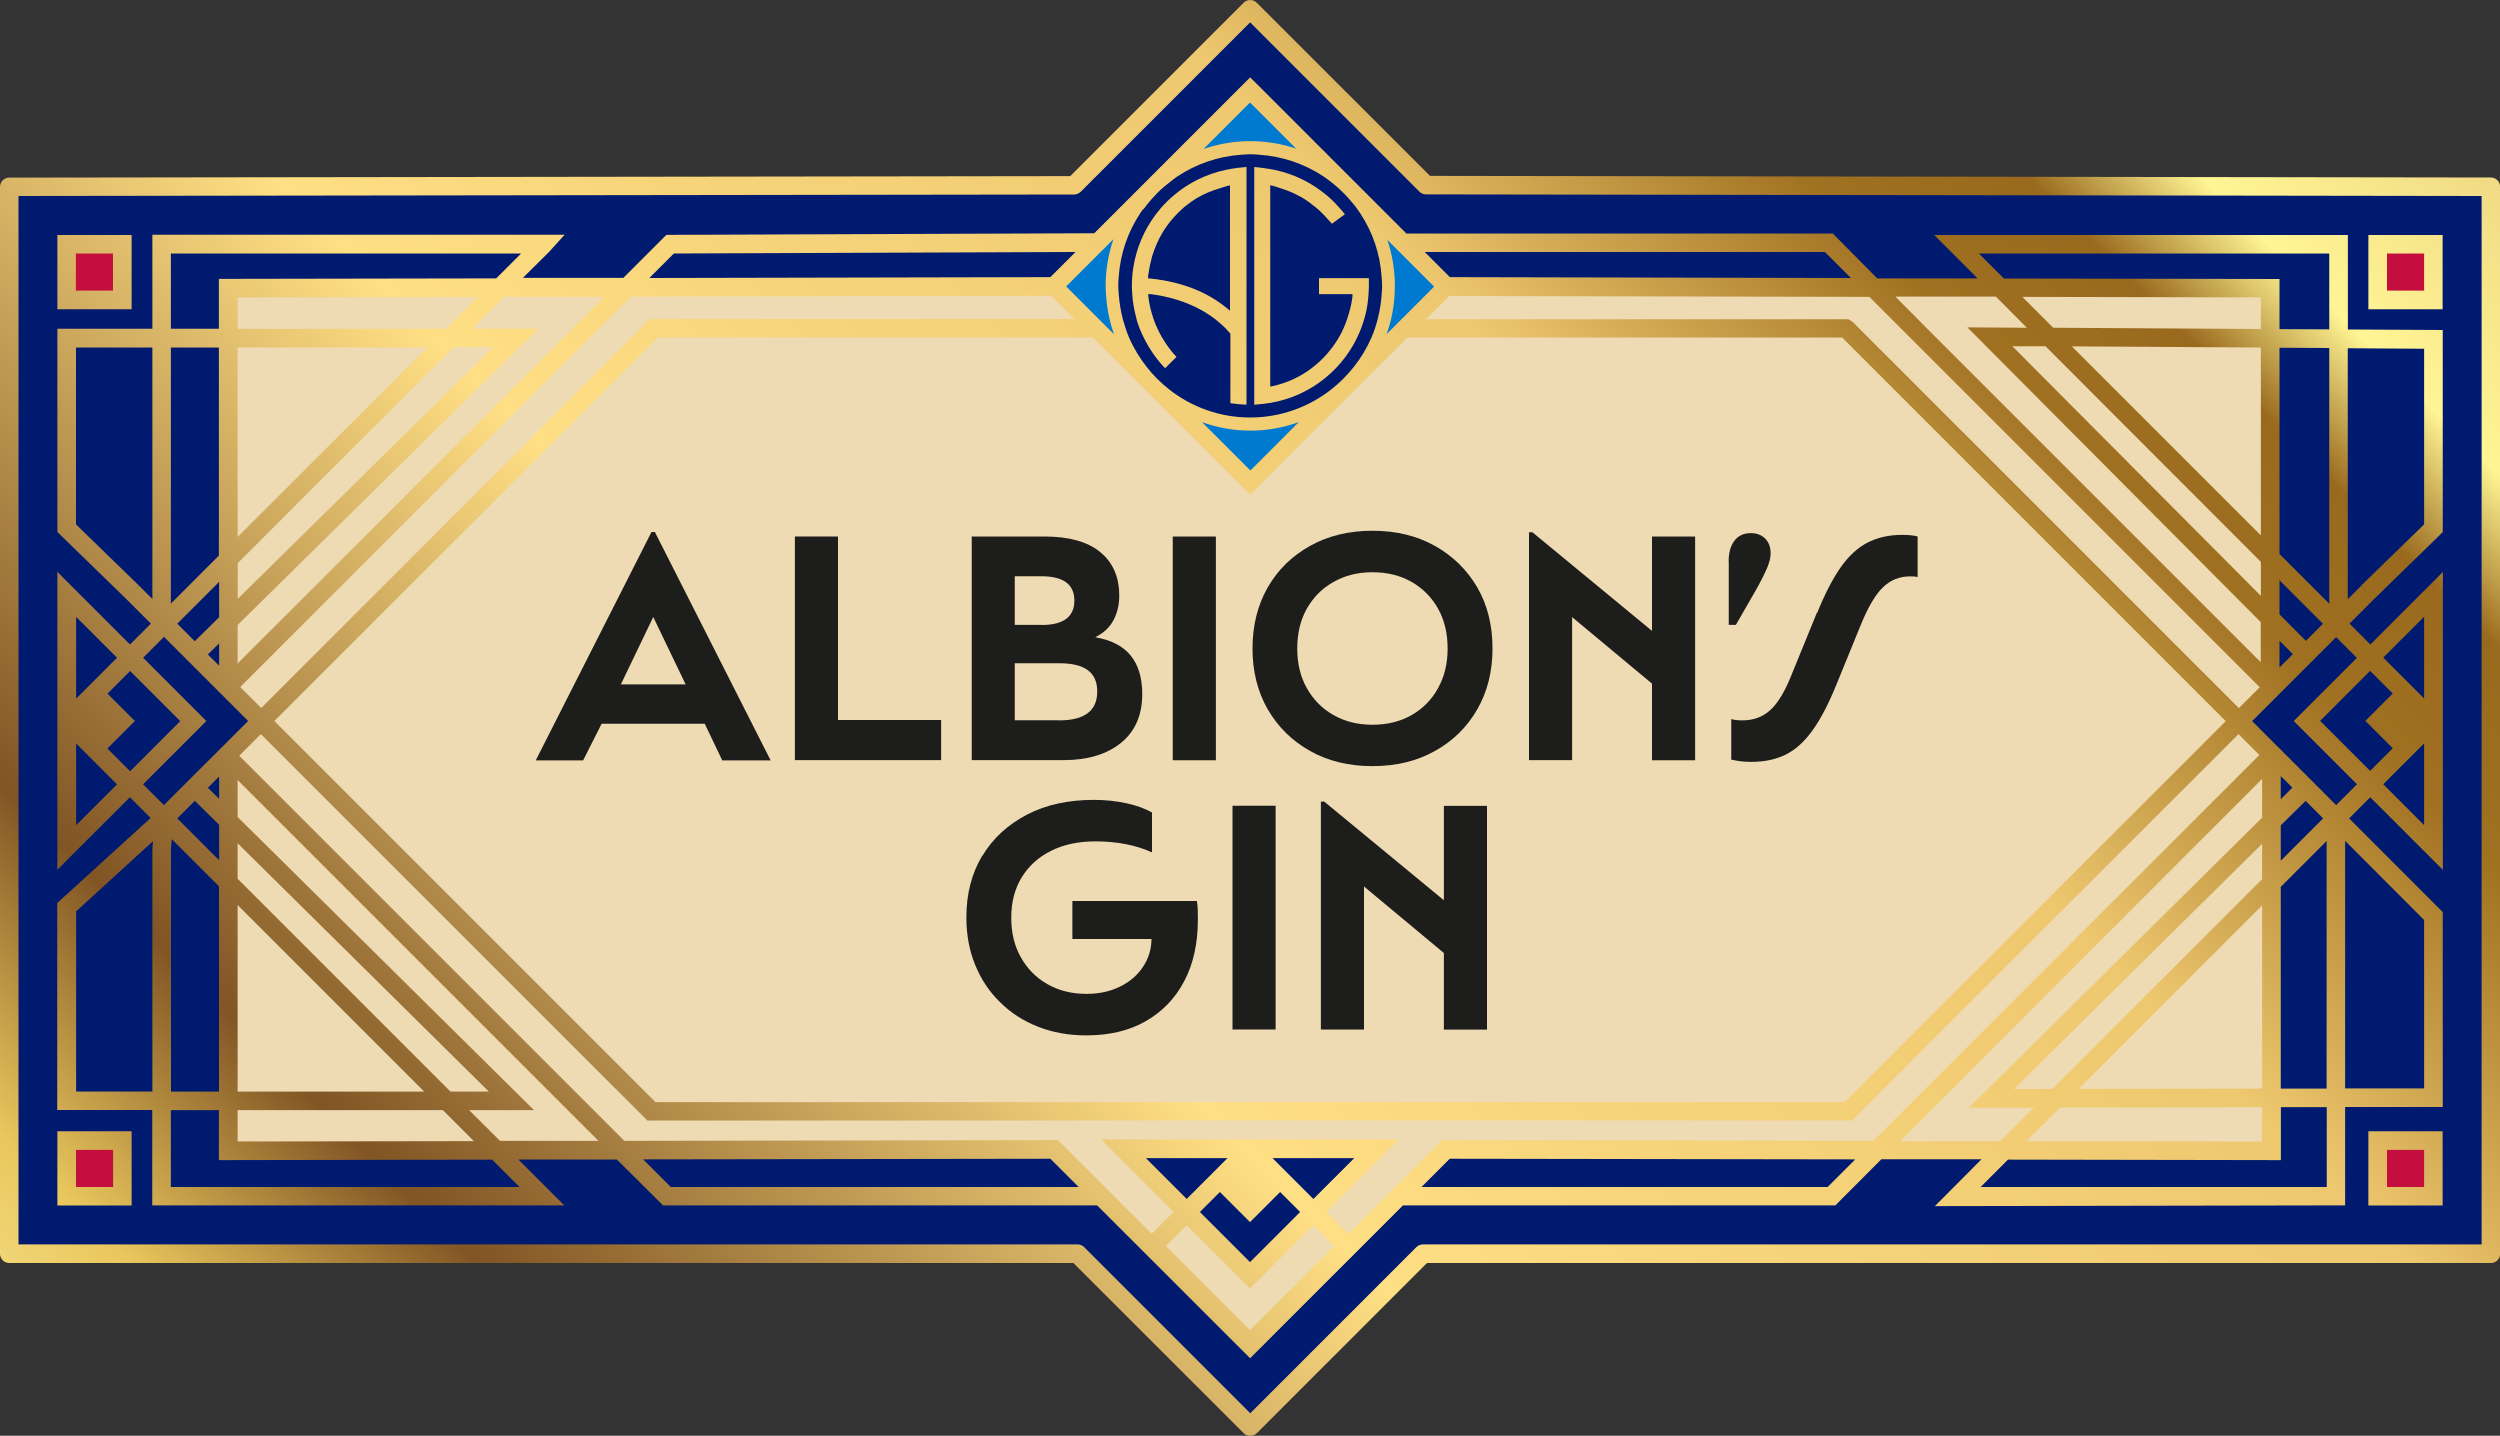
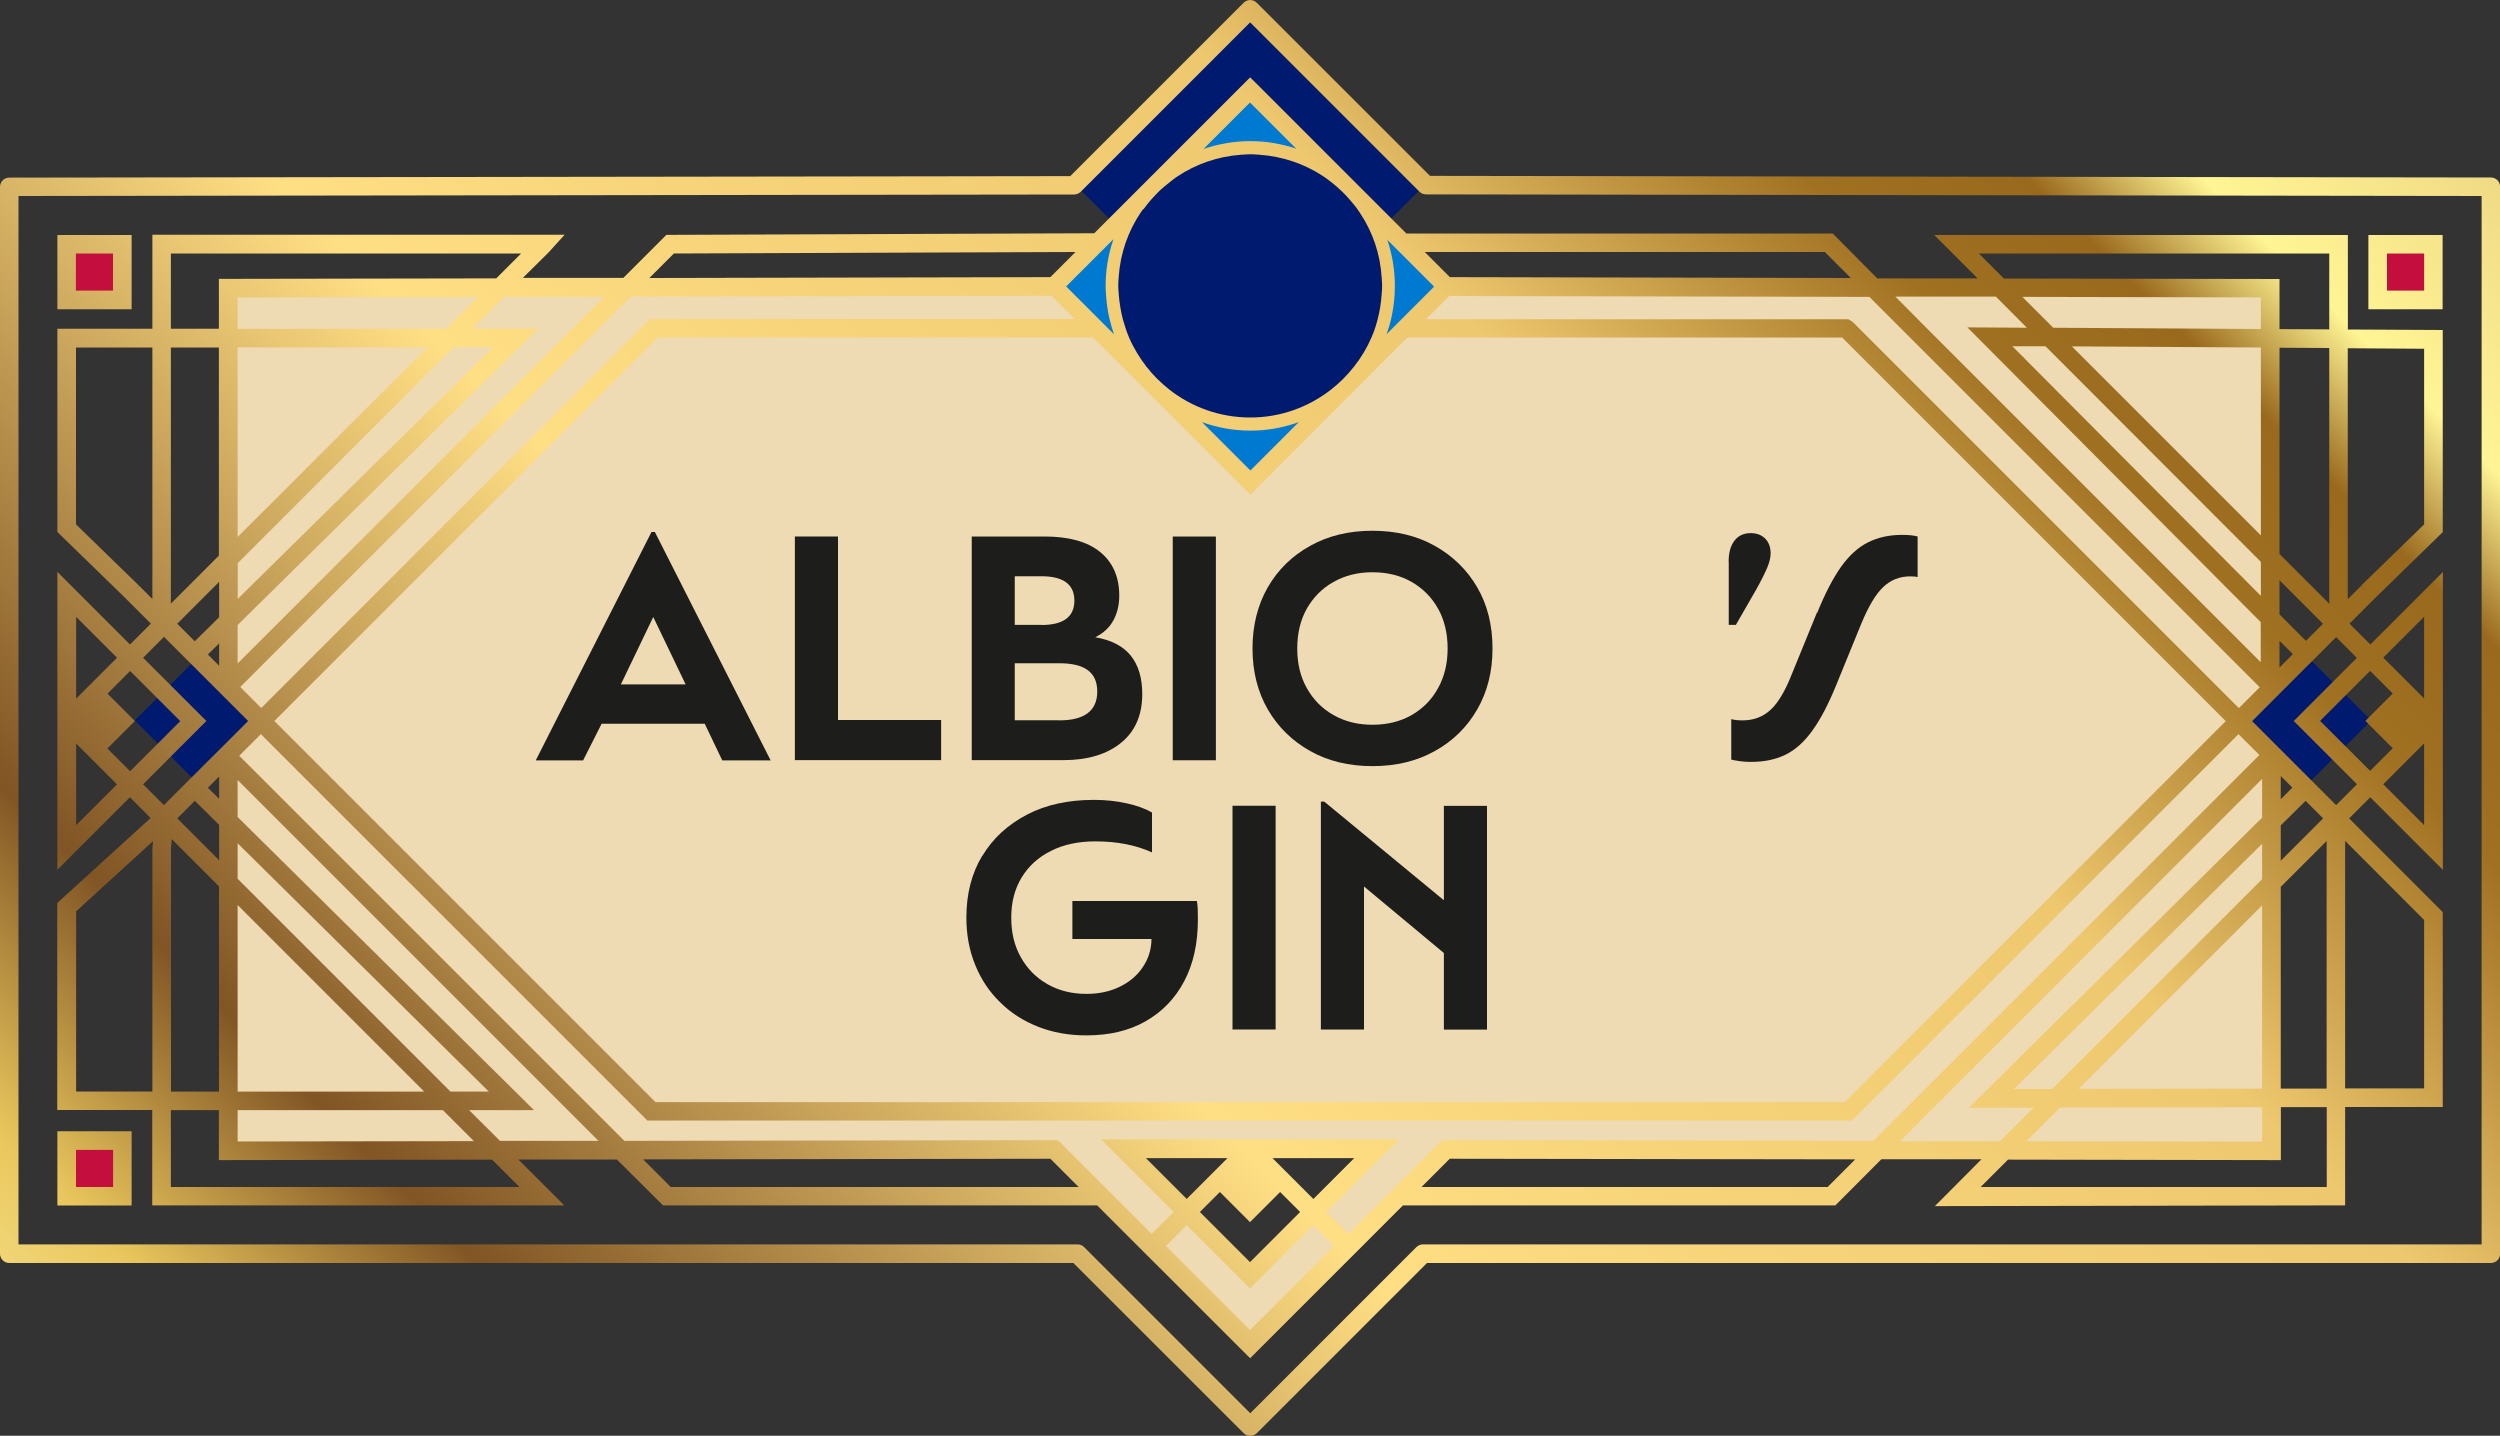
<svg xmlns="http://www.w3.org/2000/svg" xmlns:xlink="http://www.w3.org/1999/xlink" id="Layer_2" data-name="Layer 2" viewBox="0 0 200 114.86">
  <rect x="0" y="0" width="200" height="114.86" fill="#333333" stroke="none" />
  <defs>
    <style>
      .cls-1 {
        fill: url(#linear-gradient-2);
      }

      .cls-2 {
        fill: #001a70;
      }

      .cls-3 {
        fill: url(#linear-gradient-4);
      }

      .cls-4 {
        fill: url(#linear-gradient-3);
      }

      .cls-5 {
        fill: #0079d0;
      }

      .cls-6 {
        fill: url(#linear-gradient-5);
      }

      .cls-7 {
        fill: url(#linear-gradient-8);
      }

      .cls-8 {
        fill: url(#linear-gradient-7);
      }

      .cls-9 {
        fill: #c40e3d;
      }

      .cls-10 {
        fill: url(#linear-gradient-6);
      }

      .cls-11 {
        fill: #1d1d1b;
      }

      .cls-12 {
        fill: url(#linear-gradient);
      }

      .cls-13 {
        fill: #eedab3;
      }
    </style>
    <linearGradient id="linear-gradient" x1="15.91" y1="-26.9" x2="191.37" y2="148.56" gradientTransform="translate(0 114.81) scale(1 -1)" gradientUnits="userSpaceOnUse">
      <stop offset="0" stop-color="#fff8b7" />
      <stop offset=".1" stop-color="#eac75d" />
      <stop offset=".18" stop-color="#815524" />
      <stop offset=".31" stop-color="#d4b063" />
      <stop offset=".38" stop-color="#ffdf84" />
      <stop offset=".47" stop-color="#f7d47a" />
      <stop offset=".62" stop-color="#eec86f" />
      <stop offset=".73" stop-color="#a07121" />
      <stop offset=".78" stop-color="#99691d" />
      <stop offset=".82" stop-color="#fff594" />
      <stop offset=".99" stop-color="#dab16e" />
    </linearGradient>
    <linearGradient id="linear-gradient-2" x1="15.83" y1="-26.83" x2="191.29" y2="148.63" xlink:href="#linear-gradient" />
    <linearGradient id="linear-gradient-3" x1="-48.24" y1="37.24" x2="127.22" y2="212.7" xlink:href="#linear-gradient" />
    <linearGradient id="linear-gradient-4" x1="44.2" y1="-55.2" x2="219.66" y2="120.26" xlink:href="#linear-gradient" />
    <linearGradient id="linear-gradient-5" x1="-12.39" y1="1.39" x2="163.07" y2="176.85" xlink:href="#linear-gradient" />
    <linearGradient id="linear-gradient-6" x1="80.05" y1="-91.05" x2="255.51" y2="84.41" xlink:href="#linear-gradient" />
    <linearGradient id="linear-gradient-7" x1="-2.5" y1="-8.49" x2="172.96" y2="166.97" xlink:href="#linear-gradient" />
    <linearGradient id="linear-gradient-8" x1="-.39" y1="-10.6" x2="175.06" y2="164.86" xlink:href="#linear-gradient" />
  </defs>
  <g id="Layer_2-2" data-name="Layer 2">
    <g id="Layer_1-2" data-name="Layer 1-2">
-       <path class="cls-2" d="M.74,14.94v85.35h85.44l13.83,13.82,13.83-13.82h85.43V14.94l-85.18-.13L100.01.74l-14.08,14.08s-85.19.12-85.19.12Z" />
+       <path class="cls-2" d="M.74,14.94h85.44l13.83,13.82,13.83-13.82h85.43V14.94l-85.18-.13L100.01.74l-14.08,14.08s-85.19.12-85.19.12Z" />
      <g>
        <g>
          <path class="cls-13" d="M97.29,9.96l-12.95,12.95-66.08.14v69.02l66.08-.11,15.67,15.67h0l15.67-15.67,65.94.11V23.05l-65.94-.14-15.67-15.67-2.72,2.72h0ZM105.07,97.21l-5.06,5.06-5.06-5.06-5.06-5.06h20.25l-5.06,5.06h0ZM100.01,22.8h-10.13l5.06-5.06,5.06-5.06,5.06,5.06,5.06,5.06h-10.12,0Z" />
          <rect class="cls-2" x="12.29" y="54" width="7.27" height="7.27" transform="translate(-36.09 28.14) rotate(-45)" />
          <rect class="cls-2" x="180.92" y="54" width="7.27" height="7.27" transform="translate(13.3 147.38) rotate(-45)" />
        </g>
        <g>
          <g>
            <path class="cls-11" d="M52.13,42.56h.26l9.26,18.27h-3.87l-1.4-2.93h-8.25l-1.48,2.93h-3.79l9.26-18.27h0ZM54.85,54.75l-2.59-5.39-2.59,5.39h5.19Z" />
            <path class="cls-11" d="M63.59,42.92h3.45v14.68h8.25v3.21h-11.7v-17.9h0Z" />
            <path class="cls-11" d="M77.73,42.92h5.82c1.96,0,3.44.41,4.46,1.24,1.02.83,1.53,2,1.53,3.5,0,.74-.16,1.4-.47,1.97-.31.57-.79,1.02-1.45,1.35,1.28.22,2.23.71,2.84,1.47.61.76.92,1.78.92,3.07,0,1.67-.56,2.98-1.69,3.9s-2.67,1.39-4.61,1.39h-7.34v-17.9h0ZM83.31,50c1.76,0,2.64-.65,2.64-1.95s-.88-1.95-2.64-1.95h-2.13v3.89h2.13ZM84.74,57.63c2.02,0,3.04-.77,3.04-2.31s-1.01-2.26-3.04-2.26h-3.56v4.56h3.56Z" />
            <path class="cls-11" d="M93.82,42.92h3.45v17.9h-3.45s0-17.9,0-17.9Z" />
            <path class="cls-11" d="M101.42,56.75c-.81-1.41-1.22-3.04-1.22-4.87s.41-3.48,1.22-4.89c.81-1.41,1.94-2.52,3.39-3.32,1.44-.81,3.11-1.21,4.99-1.21s3.55.4,4.99,1.21c1.44.81,2.57,1.91,3.39,3.32s1.22,3.04,1.22,4.89-.41,3.46-1.22,4.87c-.81,1.41-1.94,2.53-3.39,3.33-1.44.81-3.11,1.21-4.99,1.21s-3.55-.4-4.99-1.21c-1.44-.81-2.57-1.92-3.39-3.33ZM115.05,55.04c.51-.92.76-1.97.76-3.16s-.25-2.27-.76-3.18-1.21-1.62-2.11-2.14-1.95-.78-3.14-.78-2.21.26-3.13.78-1.61,1.23-2.13,2.14c-.51.91-.76,1.97-.76,3.18s.25,2.25.76,3.16c.51.92,1.22,1.64,2.13,2.16.91.52,1.95.78,3.13.78s2.24-.26,3.14-.78c.9-.52,1.61-1.24,2.11-2.16Z" />
-             <path class="cls-11" d="M122.33,42.58h.26l9.57,7.89v-7.55h3.45v17.9h-3.45v-6.13l-6.39-5.32v11.44h-3.45v-18.24h0Z" />
            <path class="cls-11" d="M138.29,44.94c0-.73.16-1.29.47-1.69.31-.4.74-.6,1.3-.6.48,0,.87.15,1.16.44.29.3.43.69.43,1.19,0,.31-.09.69-.27,1.13-.19.44-.47,1.01-.87,1.73l-1.64,2.85h-.57v-5.06h0Z" />
            <path class="cls-11" d="M145.38,49.02c.62-1.54,1.26-2.76,1.9-3.67.65-.91,1.36-1.56,2.16-1.96.79-.4,1.7-.6,2.73-.6.52,0,.93.04,1.24.13v3.24c-.07-.01-.16-.03-.27-.04s-.22-.01-.33-.01c-.84,0-1.57.29-2.16.86-.6.57-1.18,1.55-1.75,2.93l-2,4.9c-.62,1.52-1.25,2.73-1.9,3.63-.64.9-1.35,1.54-2.13,1.93-.78.39-1.7.59-2.78.59-.3,0-.58-.01-.86-.05-.27-.04-.52-.08-.73-.13v-3.24c.24.07.55.1.91.1.88,0,1.62-.28,2.23-.84.61-.56,1.18-1.52,1.71-2.87l2-4.9h0Z" />
          </g>
          <g>
            <path class="cls-11" d="M78.59,68.47c.84-1.41,2.04-2.5,3.57-3.3s3.32-1.18,5.36-1.18c.9,0,1.76.09,2.59.27s1.51.43,2.05.74v3.19c-1.3-.59-2.81-.88-4.54-.88-1.35,0-2.53.25-3.54.76-1.01.5-1.79,1.21-2.35,2.13-.56.92-.83,1.99-.83,3.21s.25,2.25.76,3.16c.51.92,1.22,1.64,2.13,2.16.91.52,1.95.78,3.13.78.99,0,1.87-.19,2.64-.56s1.4-.89,1.85-1.56c.46-.67.7-1.42.71-2.27h-6.33v-3.04h9.96c.04.22.06.45.07.69s.01.5.01.79c0,1.9-.36,3.55-1.09,4.93-.73,1.39-1.76,2.45-3.09,3.21-1.33.76-2.91,1.13-4.75,1.13-1.4,0-2.68-.23-3.85-.69-1.17-.46-2.19-1.11-3.04-1.96-.87-.84-1.53-1.84-2-3-.47-1.15-.7-2.41-.7-3.78,0-1.88.42-3.53,1.27-4.94h0Z" />
            <path class="cls-11" d="M98.6,64.46h3.45v17.9h-3.45v-17.9Z" />
            <path class="cls-11" d="M105.68,64.13h.26l9.57,7.89v-7.55h3.45v17.9h-3.45v-6.13l-6.39-5.32v11.44h-3.45v-18.24h0Z" />
          </g>
        </g>
      </g>
      <rect class="cls-9" x="5.33" y="19.54" width="4.45" height="4.45" />
      <rect class="cls-9" x="190.21" y="19.54" width="4.45" height="4.45" />
      <rect class="cls-9" x="5.33" y="91.25" width="4.45" height="4.45" />
-       <rect class="cls-9" x="190.21" y="91.25" width="4.45" height="4.45" />
      <rect class="cls-5" x="88.93" y="11.83" width="22.16" height="22.19" transform="translate(13.09 77.43) rotate(-45)" />
      <g>
        <path class="cls-2" d="M100.02,11.81h0c6.11,0,11.06,4.95,11.06,11.06h0c0,6.11-4.95,11.06-11.06,11.06h0c-6.11,0-11.06-4.95-11.06-11.06h0c0-6.11,4.95-11.06,11.06-11.06Z" />
        <g>
          <path class="cls-2" d="M100.02,32.7h-.16c-.54,0-1.04-.06-1.47-.12l-.27-.05v-5.72c-1.84-2.19-4.62-2.77-5.93-2.93.22,1.74.99,3.32,2.24,4.56l.11.11-1.34,1.34-.11-.11c-1.85-1.85-2.87-4.31-2.87-6.93,0-5.02,3.76-9.2,8.73-9.74l1.05-.11v19.68h0ZM98.43,32.28h.02c.36.05.8.1,1.27.11V13.36l-.71.07c-4.82.52-8.46,4.57-8.46,9.43,0,2.48.95,4.82,2.67,6.6l.91-.91c-1.28-1.33-2.06-2.99-2.25-4.83l-.02-.19.19.02c1.24.13,4.35.68,6.36,3.1l.04.04v5.57h0ZM98.43,24.85l-.25-.21c-2.19-1.79-4.81-2.26-6.18-2.38h-.16s.01-.17.01-.17c.33-3.56,2.9-6.47,6.38-7.24l.19-.04v10.03h0ZM92.18,21.97c1.39.14,3.82.61,5.94,2.23v-9.01c-3.21.79-5.57,3.47-5.94,6.77h0Z" />
          <path class="cls-2" d="M100.03,32.72V13.02l1.05.11c2.73.3,5.22,1.73,6.84,3.95l.09.13-1.53,1.12-.09-.13c-1.1-1.5-2.67-2.56-4.47-3v15.33c3.19-.79,5.55-3.44,5.93-6.72h-2.65v-1.9h4.61v.95c0,5.02-3.76,9.2-8.73,9.74l-1.05.11h0ZM100.34,13.37v19.02l.71-.07c4.82-.52,8.46-4.57,8.46-9.43v-.64h-3.99v1.28h2.68v.17c-.36,3.54-2.93,6.43-6.39,7.2l-.19.04V14.83l.19.04c1.89.42,3.57,1.5,4.74,3.04l1.04-.76c-1.58-2.07-3.95-3.42-6.54-3.7l-.71-.07h0Z" />
        </g>
      </g>
      <g>
        <path class="cls-12" d="M199.27,14.2l-84.87-.13L100.54.22c-.29-.29-.76-.29-1.05,0l-13.87,13.87-84.88.12c-.41,0-.74.33-.74.74v85.35c0,.41.33.74.74.74h85.13l13.62,13.61c.15.15.33.21.53.21s.38-.07.53-.21l13.61-13.61h85.11c.41,0,.74-.33.74-.74V14.94c0-.41-.33-.74-.74-.74h0ZM198.53,99.55h-84.68c-.2,0-.39.08-.53.21l-13.3,13.3-13.3-13.3c-.14-.14-.33-.21-.53-.21H1.48V15.68l84.44-.12c.19,0,.39-.08.53-.21l13.56-13.56,13.55,13.55c.14.14.33.21.53.21l84.44.13v83.87h0Z" />
        <path class="cls-1" d="M100.54,6.71l-.53-.52-12.47,12.47-34.23.13-3.44,3.44h-8.04s2.07-2.05,2.07-2.05l1.27-1.4H12.19v7.52h-7.6v16.26l5.49,5.34h0l1.99,1.99-1.67,1.67-5.81-5.81v23.83l5.8-5.8,1.66,1.66-7.47,6.8v16.56h7.6v7.63h32.96l-3.67-3.67h7.88s3.69,3.67,3.69,3.67h34.73l12.24,12.23,12.23-12.23h34.59l3.68-3.69h8.01s-3.73,3.75-3.73,3.75l32.82-.06v-7.87h7.81v-15.59l-7.49-7.5,1.69-1.69,5.81,5.81v-23.83l-5.8,5.8-1.67-1.67,1.99-1.99h0l5.47-5.33v-16.17l-7.59-.04v-7.56h-33.09l3.47,3.47h-8.03s-3.56-3.59-3.56-3.59h-34.11l-11.96-11.96h0ZM186.13,87.09h-3.67v-16.14l3.67-3.67v19.82h0ZM100,97.77l2.41-2.41,1.6,1.6-4.01,4.01-4.01-4.01,1.6-1.6,2.41,2.41h0ZM105.07,95.92l-3.27-3.27h6.54l-3.27,3.27h0ZM94.94,95.92l-3.27-3.27h6.53l-3.27,3.27h0ZM94.94,98.01h0l5.06,5.06,5.06-5.06,1.67,1.67-6.73,6.73-6.73-6.73,1.67-1.67h0ZM115.37,91.22l-7.5,7.5-1.76-1.76,5.81-5.81h-23.83l5.8,5.8-1.76,1.76-7.5-7.5-34.68.06-30.81-30.81,1.73-1.73,30.92,30.91h96.37l30.92-30.91,1.67,1.67-30.88,30.87-34.53-.06h0ZM13.67,27.8h3.84v16.65l-3.84,3.84v-20.5h0ZM149.53,23.73l31.25,31.25-1.67,1.67-30.9-30.9-.34-.21h-33.79l1.86-1.86,33.59.07h0ZM180.97,87.09l-14.68.02,14.68-14.68v14.66h0ZM180.97,70.33l-16.79,16.79h-3.06l19.85-19.62v2.84h0ZM180.97,88.58v2.75l-18.86-.03,2.7-2.7,16.17-.02h0ZM17.53,62.12v1.79l-.9-.89s.9-.9.9-.9ZM19.01,72.4l14.93,14.93h-14.93s0-14.93,0-14.93ZM19.01,88.81h16.42l2.48,2.48-18.9.03s0-2.51,0-2.51ZM19.01,70.3v-2.84l20.1,19.87h-3.07s-17.03-17.03-17.03-17.03ZM19.01,27.79h15.19s-15.19,15.17-15.19,15.17v-15.17ZM19.01,45.06l17.29-17.29h3.16l-20.44,20.14v-2.85h0ZM19.01,26.31v-2.51l19.22-.04-2.54,2.54s-16.67.01-16.67.01ZM49.31,24.87h0l1.16-1.14,33.64-.07,1.86,1.86h-33.96s-31.11,31.12-31.11,31.12l-1.68-1.68,30.08-30.08h0ZM85.3,22.91l3.78-3.78s-.04.09-.05.14c-.37,1.13-.58,2.34-.58,3.6,0,.1.01.21.01.3,0,.13.01.24.02.37.04.67.13,1.33.28,1.97.1.42.22.83.36,1.23l-1.23-1.23-2.56-2.56-.04-.04h0ZM114.69,22.97l-2.54,2.54-1.22,1.22c.14-.4.27-.81.36-1.22.15-.64.24-1.3.28-1.96,0-.11.01-.22.01-.34,0-.11.01-.22.01-.34,0-1.24-.2-2.43-.56-3.55-.01-.04-.03-.08-.04-.13l3.73,3.73-.04.04h0ZM91.48,16.74c.2-.27.41-.54.63-.79.33-.37.67-.73,1.05-1.04.24-.2.48-.39.73-.58.1-.07.21-.16.31-.22,1.47-.98,3.2-1.59,5.07-1.73.25-.01.5-.04.76-.04s.48.02.73.04c1.84.13,3.56.72,5.02,1.67.08.05.16.1.24.16.3.21.59.44.87.68.38.33.73.67,1.05,1.04.27.3.53.62.76.96.05.08.1.16.16.24.96,1.47,1.55,3.18,1.67,5.02.01.24.04.48.04.73,0,.23-.02.45-.04.67-.04.67-.15,1.33-.31,1.96-.13.51-.29,1.01-.5,1.48-.36.84-.83,1.62-1.39,2.33-.54.69-1.16,1.31-1.85,1.85-1.79,1.39-4.02,2.23-6.46,2.23s-4.7-.84-6.48-2.24c-.67-.53-1.28-1.13-1.81-1.81-.56-.72-1.04-1.5-1.41-2.36-.2-.47-.36-.98-.5-1.48-.16-.64-.27-1.29-.32-1.97-.01-.22-.04-.44-.04-.67,0-.25.02-.5.04-.76.13-1.86.75-3.59,1.73-5.07.07-.1.15-.21.22-.31h.02ZM100.03,34.45c1.36,0,2.65-.24,3.87-.68l-3.87,3.87-3.87-3.87c1.21.44,2.52.68,3.87.68h0ZM103.57,11.85c-1.12-.36-2.31-.56-3.55-.56s-2.47.21-3.6.58c-.04.01-.09.04-.14.05l3.72-3.72,3.7,3.7s-.08-.03-.13-.04h0ZM17.53,53.26l-.9-.9.9-.89v1.79h0ZM21.95,57.68l30.68-30.68h34.82l12.57,12.57,12.57-12.57h34.78l30.69,30.69h0l-30.48,30.48H52.44l-30.48-30.48h0ZM182.46,62.08l.93.93-.93.93v-1.86ZM182.36,53.39v-2.13l1.07,1.07s-1.07,1.07-1.07,1.07ZM180.87,42.83l-15.12-15.12,15.12.09v15.03ZM180.87,26.32l-16.61-.1-2.47-2.47,19.08.04v2.53ZM180.87,44.94v2.73l-19.88-19.97h2.65s17.23,17.25,17.23,17.25ZM19.01,53.07v-3.07l24.06-23.71h-5.29l2.55-2.54h8.02s-29.34,29.33-29.34,29.33h0ZM17.53,46.55v2.83l-1.95,1.92-1.4-1.4,3.36-3.36h0ZM15.58,64.06l1.95,1.93v2.83l-3.35-3.35,1.41-1.41h0ZM13.67,68.04l.07-.91,3.78,3.78v16.42h-3.84v-19.29h0ZM37.52,88.81h5.2l-23.71-23.45v-2.96l28.87,28.87h-7.88s-2.48-2.47-2.48-2.47h0ZM180.97,62.32v3.09l-23.46,23.21h5.19l-2.69,2.68h-8.01s28.96-28.98,28.96-28.98h0ZM182.46,68.85v-2.82l1.99-1.96,1.4,1.4-3.39,3.39h0ZM182.36,49.15v-2.73l3.48,3.48-1.37,1.37-2.11-2.12h0ZM186.34,48.3l-3.98-3.98v-16.5l3.98.02v20.46ZM162.15,26.22l-4.76-.03,23.47,23.58v3.21l-26.38-26.38h0l-2.85-2.87h8.04s2.47,2.48,2.47,2.48h0ZM53.92,20.28l32.12-.12-2.01,2.01-32.08.07,1.96-1.96h0ZM13.67,20.28h28.02l-1.99,1.99-22.19.04v3.99h-3.84v-6.03h0ZM11.13,46.86l-.48.48.47-.49-5.04-4.9v-14.15h6.11v20.12l-1.07-1.07h0ZM10.4,61.69l-1.81-1.81,2.2-2.2-2.19-2.19,1.81-1.81,2.17,2.17,1.84,1.84-1.79,1.79-2.22,2.22h0ZM6.09,49.35l3.27,3.27-3.27,3.27v-6.54h0ZM6.09,66.01v-6.53l3.27,3.27-3.27,3.27ZM11.45,62.74l2.22-2.22,2.84-2.84-2.89-2.89-2.17-2.17h0l1.67-1.67,1.39,1.39.78.78,2.97,2.97,1.59,1.59-1.59,1.59-2.93,2.92-2.22,2.22-.62-.62h0l-1.05-1.05h.01ZM6.09,87.33v-14.42s6.15-5.62,6.15-5.62l-.05.68v19.35h-6.1,0ZM41.57,94.96H13.67v-6.15h3.84v4l21.86-.04,2.19,2.19h0ZM53.66,94.96l-2.21-2.21,32.58-.05,2.26,2.26h-32.63ZM146.22,94.96h-32.5l2.26-2.26,32.44.05-2.21,2.21h0ZM186.13,94.96h-27.68l2.19-2.19,21.83.04v-4.24h3.67v6.39ZM193.93,73.6v13.47h-6.32v-19.8s6.32,6.33,6.32,6.33ZM189.61,53.67l1.81,1.81-1.94,1.94-.25.25.2.2,1.99,1.99-1.81,1.81-1.99-1.99-2.01-2.01,2.07-2.07,1.94-1.94h0ZM193.93,66.01l-3.27-3.27,3.27-3.27v6.54ZM193.93,49.35v6.53l-3.27-3.27s3.27-3.27,3.27-3.27ZM188.56,52.62l-1.94,1.94-3.12,3.12,3.07,3.07,1.99,1.99-1.67,1.67-1.39-1.39h0l-.6-.6-3.28-3.28-1.45-1.45,1.45-1.45,3.33-3.33.57-.57h0l1.37-1.37h0l1.67,1.67h0ZM193.93,27.88v14.07l-5.04,4.9.59.61-.59-.59-1.07,1.07v-20.08l6.1.04h0ZM158.32,20.28h28.02v6.07l-3.98-.02v-4.01l-22.05-.04-1.99-1.99h0ZM145.99,20.16l2.08,2.08-32.08-.07-2.01-2.01h32.02,0Z" />
        <path class="cls-4" d="M10.53,18.8h-5.94v5.94h5.94s0-5.94,0-5.94ZM9.04,23.25h-2.97v-2.97h2.97v2.97Z" />
        <path class="cls-3" d="M195.41,18.8h-5.94v5.94h5.94s0-5.94,0-5.94ZM193.93,23.25h-2.97v-2.97h2.97v2.97Z" />
        <path class="cls-6" d="M4.59,96.44h5.94v-5.94h-5.94v5.94ZM6.08,91.99h2.97v2.97h-2.97v-2.97Z" />
-         <path class="cls-10" d="M189.47,96.44h5.94v-5.94h-5.94v5.94h0ZM190.96,91.99h2.97v2.97h-2.97v-2.97Z" />
-         <path class="cls-8" d="M90.91,25.51c.15.51.34,1.01.58,1.48.44.9,1.01,1.73,1.72,2.47l.91-.91c-.46-.47-.83-1.01-1.16-1.56-.27-.47-.5-.96-.68-1.48-.19-.58-.35-1.16-.41-1.79l-.02-.19h.19c1.01.12,3.25.53,5.13,1.97.43.33.85.7,1.22,1.15l.04.04v5.57h.02c.36.05.8.1,1.27.11V13.36l-.43.04-.28.03c-.33.04-.64.09-.95.16-1.57.33-2.99,1.05-4.16,2.04-.38.32-.73.67-1.05,1.04-1.02,1.19-1.75,2.63-2.09,4.21-.08.4-.15.81-.18,1.23-.01.23-.03.45-.03.68v.07c0,.23.01.45.03.67.04.67.16,1.33.34,1.97h0ZM92,22.27h-.16s.01-.17.01-.17v-.04c0-.07.03-.15.04-.22.06-.46.16-.9.28-1.33.2-.66.47-1.29.81-1.87.22-.37.47-.72.75-1.05.32-.38.67-.73,1.04-1.05.33-.27.67-.51,1.04-.73.56-.33,1.18-.57,1.81-.76.2-.06.39-.13.59-.18l.19-.04v10.03l-.25-.21c-.54-.44-1.11-.81-1.67-1.1-.61-.32-1.22-.56-1.81-.74-1.07-.33-2.03-.47-2.69-.53h0Z" />
-         <path class="cls-7" d="M108.57,27c.23-.47.42-.97.57-1.48.19-.63.3-1.29.34-1.96.01-.22.03-.44.03-.67v-.64h-3.99v1.28h2.68v.17c-.07.64-.24,1.24-.43,1.83-.18.52-.39,1.01-.67,1.48-1.13,1.93-3,3.38-5.29,3.88l-.19.04V14.82l.19.04c.19.04.37.12.56.18.65.19,1.27.46,1.85.8.35.21.67.45.99.71.39.31.73.66,1.06,1.04.09.1.2.2.28.31l1.04-.76c-.13-.16-.26-.32-.4-.47-.33-.38-.67-.73-1.05-1.04-1.2-1.01-2.63-1.72-4.18-2.04-.3-.06-.61-.11-.91-.15l-.32-.04-.39-.04v19.02l.71-.07c3.36-.36,6.14-2.44,7.52-5.3h0Z" />
      </g>
    </g>
  </g>
</svg>